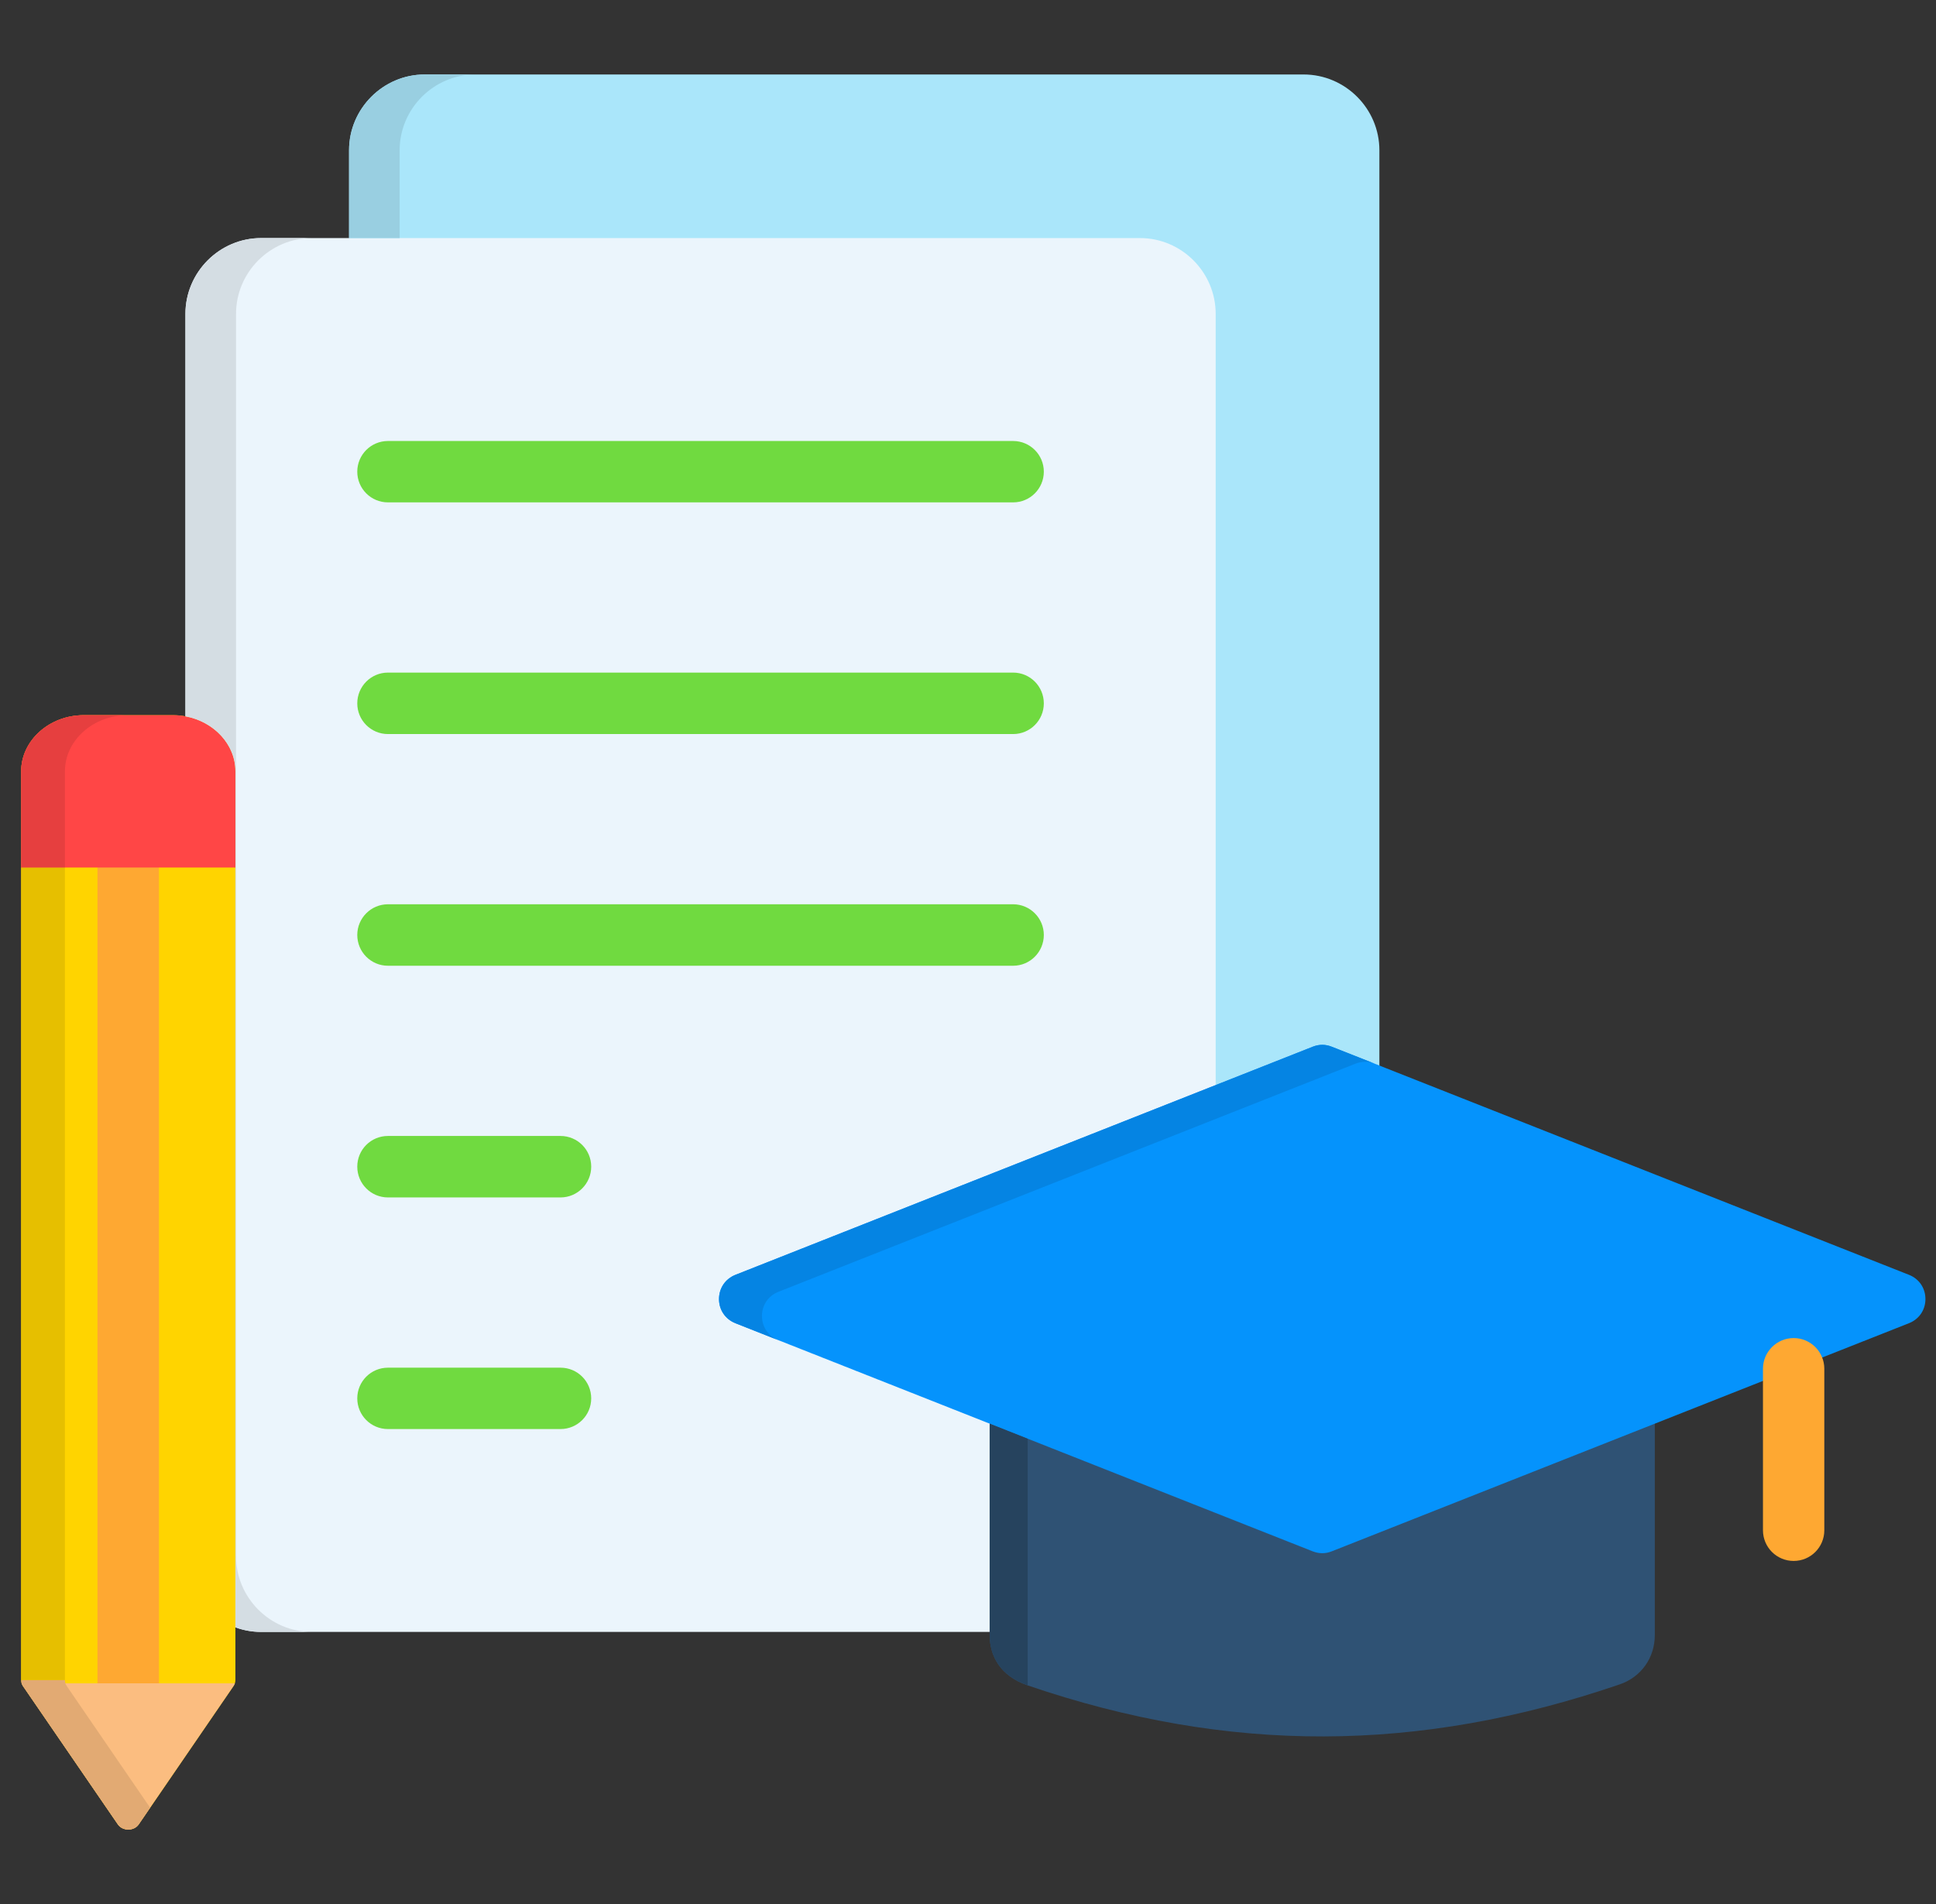
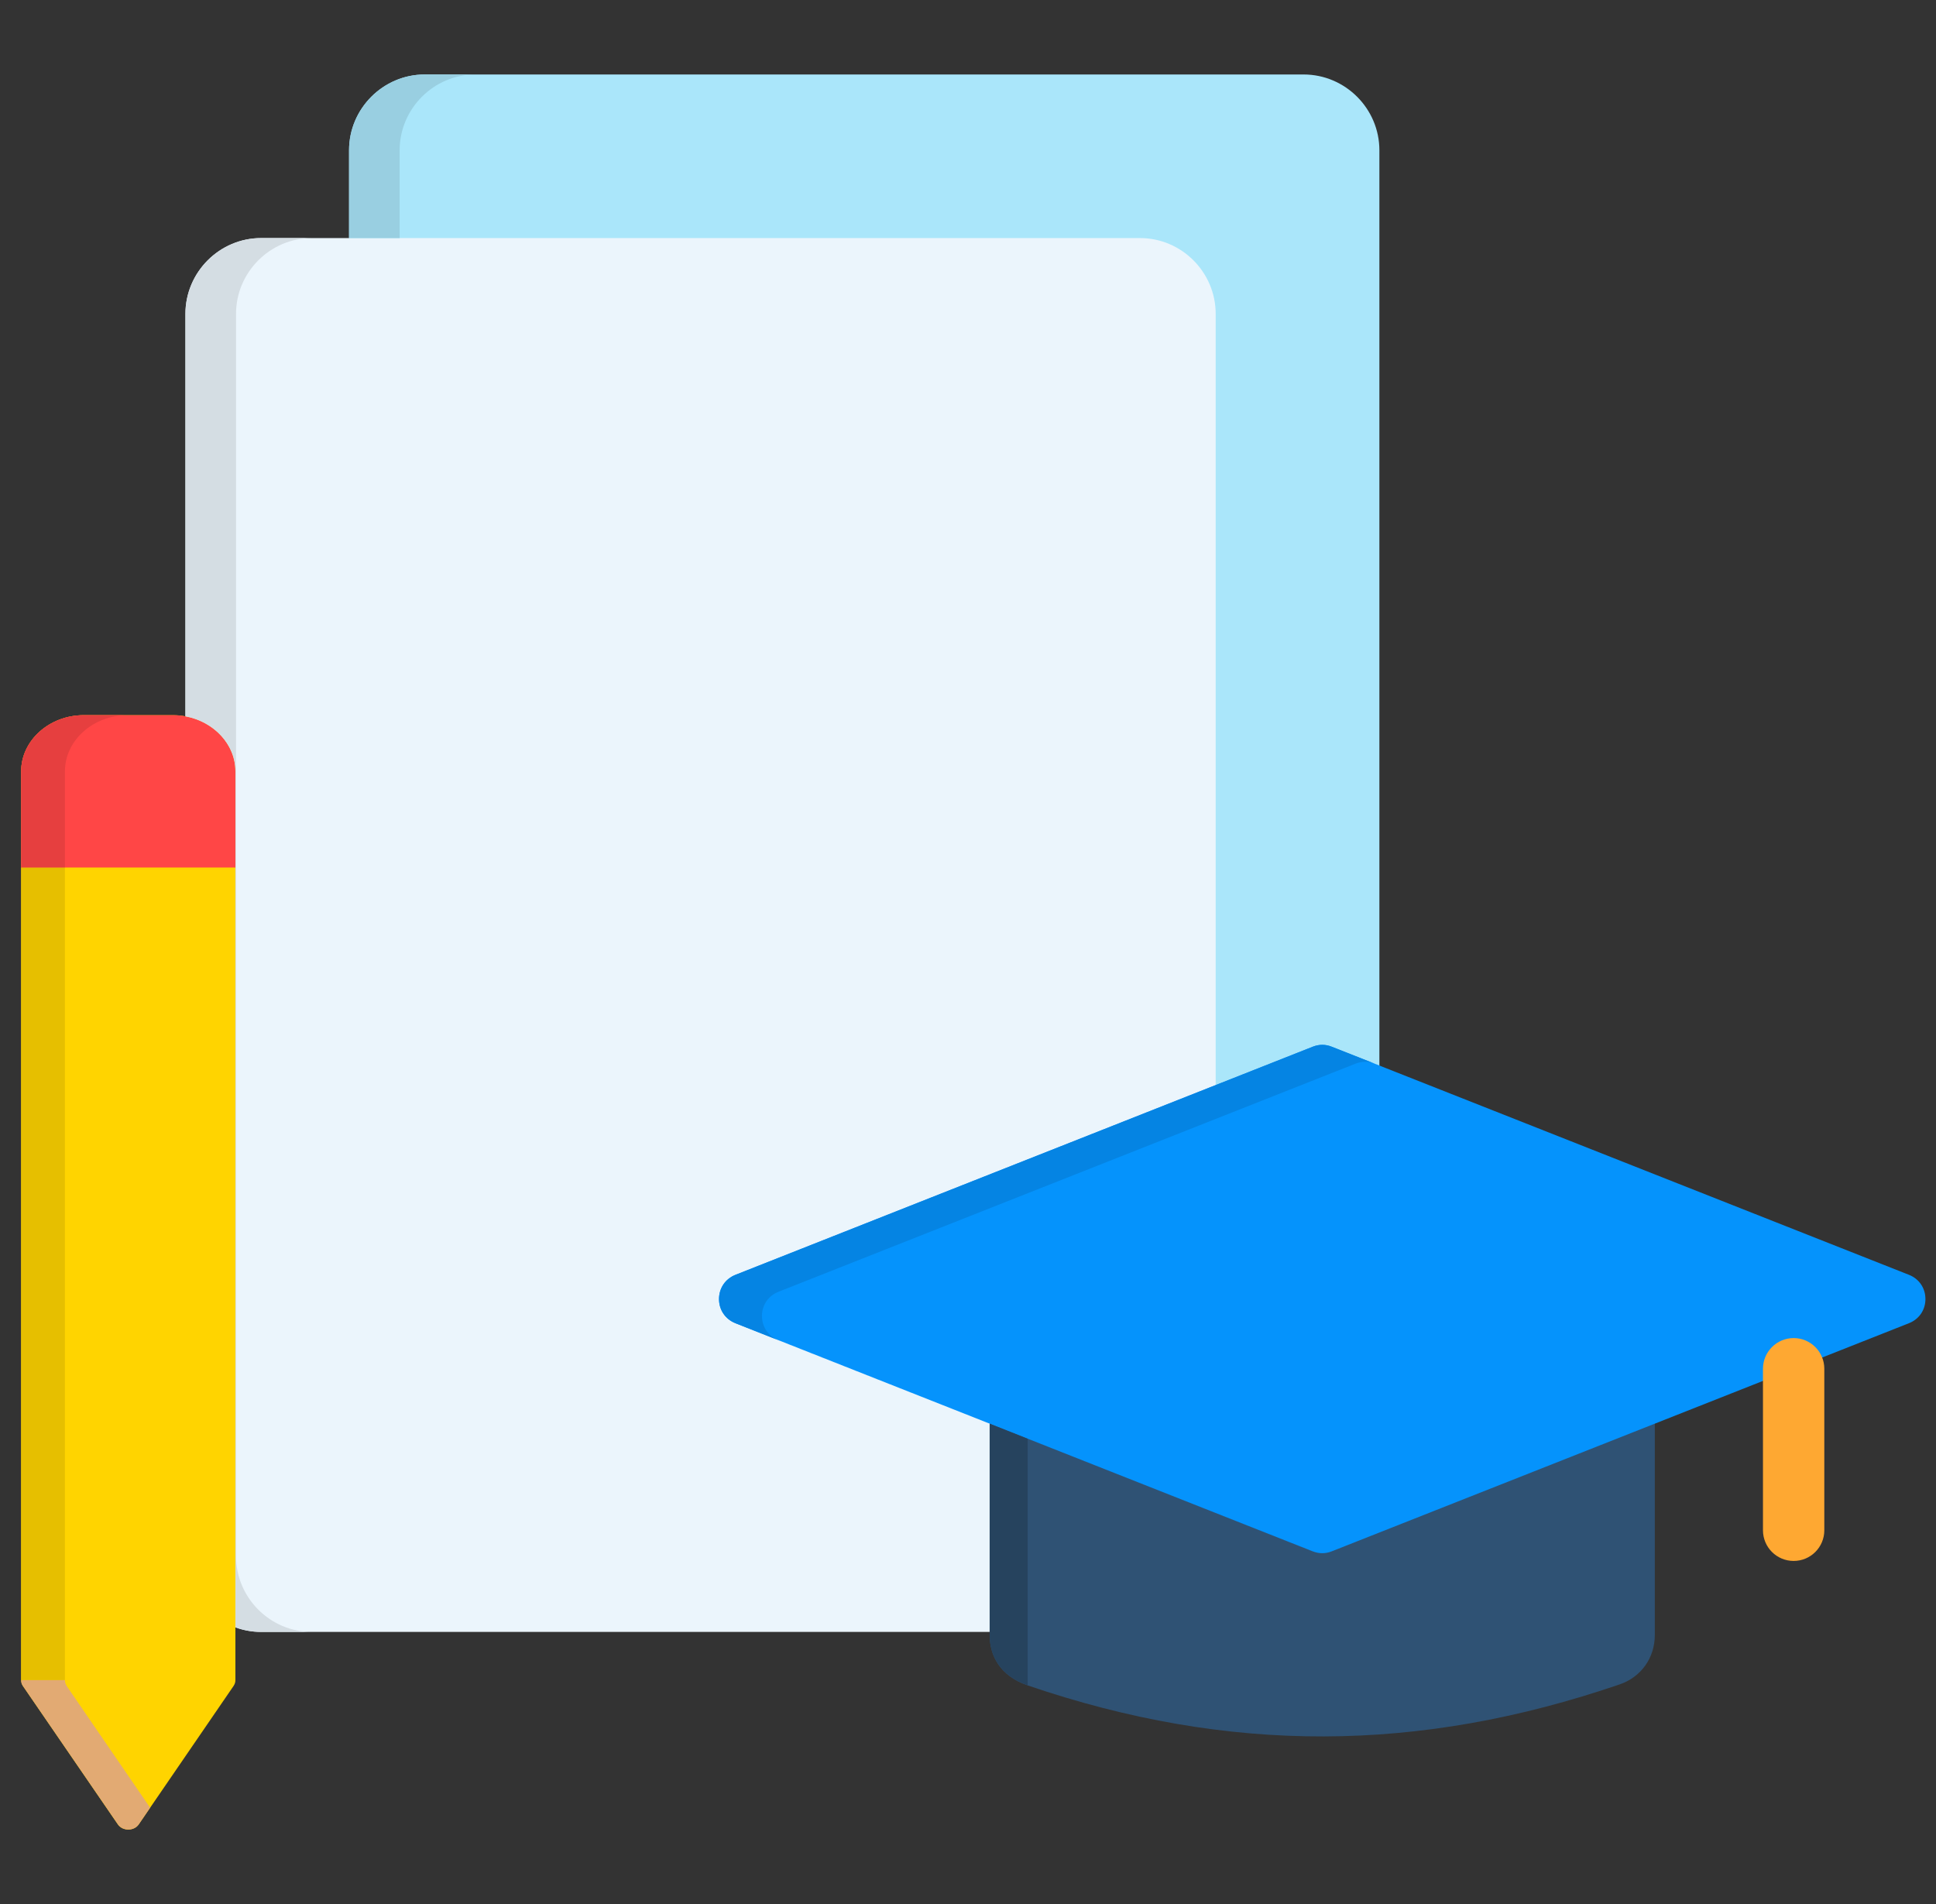
<svg xmlns="http://www.w3.org/2000/svg" width="61" height="60" viewBox="0 0 61 60" fill="none">
  <rect x="0" y="0" width="61" height="60" fill="#333333" stroke="none" />
  <g clip-path="url(#clip0_1154_12421)">
    <path fill-rule="evenodd" clip-rule="evenodd" d="M13.383 2.347H41.074C42.387 2.347 43.462 3.423 43.462 4.735V43.883C43.462 45.196 42.387 46.268 41.074 46.268H13.383C12.07 46.268 10.998 45.194 10.998 43.883V4.735C10.998 3.423 12.072 2.347 13.383 2.347Z" fill="#AAE6FA" />
    <path fill-rule="evenodd" clip-rule="evenodd" d="M8.228 7.502H35.919C37.231 7.502 38.304 8.578 38.304 9.89V49.038C38.304 50.351 37.23 51.426 35.919 51.426H8.228C6.915 51.426 5.843 50.351 5.843 49.038V9.89C5.843 8.579 6.915 7.502 8.228 7.502Z" fill="#EBF5FC" />
    <path fill-rule="evenodd" clip-rule="evenodd" d="M41.663 43.671H31.183V51.527C31.183 52.139 31.481 52.803 32.381 53.111C38.719 55.277 44.708 55.244 51.034 53.079C51.708 52.849 52.14 52.242 52.14 51.527V43.671H41.663Z" fill="#2F5274" />
    <path fill-rule="evenodd" clip-rule="evenodd" d="M23.173 40.173L41.361 32.985C41.563 32.905 41.763 32.905 41.962 32.985L60.149 40.173C60.468 40.299 60.667 40.591 60.667 40.937C60.667 41.279 60.468 41.571 60.149 41.697L41.962 48.886C41.763 48.965 41.563 48.965 41.361 48.886L23.173 41.697C22.855 41.571 22.655 41.279 22.655 40.937C22.655 40.591 22.855 40.299 23.173 40.173Z" fill="#0593FC" />
    <path d="M55.548 43.133C55.548 42.601 55.98 42.166 56.515 42.166C57.049 42.166 57.481 42.601 57.481 43.133V48.222C57.481 48.757 57.049 49.189 56.515 49.189C55.98 49.189 55.548 48.757 55.548 48.222V43.133Z" fill="#FEA832" />
-     <path d="M12.224 15.831C11.689 15.831 11.257 15.398 11.257 14.864C11.257 14.33 11.689 13.897 12.224 13.897H31.922C32.456 13.897 32.889 14.33 32.889 14.864C32.889 15.398 32.456 15.831 31.922 15.831H12.224ZM12.224 45.033C11.689 45.033 11.257 44.6 11.257 44.066C11.257 43.532 11.689 43.099 12.224 43.099H17.661C18.195 43.099 18.628 43.532 18.628 44.066C18.628 44.6 18.195 45.033 17.661 45.033H12.224ZM12.224 37.734C11.689 37.734 11.257 37.3 11.257 36.764C11.257 36.228 11.689 35.797 12.224 35.797H17.661C18.195 35.797 18.628 36.23 18.628 36.764C18.628 37.298 18.195 37.734 17.661 37.734H12.224ZM12.224 30.433C11.689 30.433 11.257 29.999 11.257 29.463C11.257 28.931 11.689 28.496 12.224 28.496H31.922C32.456 28.496 32.889 28.931 32.889 29.463C32.889 29.998 32.456 30.433 31.922 30.433H12.224ZM12.224 23.132C11.689 23.132 11.257 22.699 11.257 22.165C11.257 21.63 11.689 21.195 12.224 21.195H31.922C32.456 21.195 32.889 21.629 32.889 22.165C32.889 22.699 32.456 23.132 31.922 23.132H12.224Z" fill="#70DA40" />
    <path fill-rule="evenodd" clip-rule="evenodd" d="M2.637 22.537H5.447C6.53 22.537 7.417 23.334 7.417 24.305V52.945C7.417 53.016 7.397 53.072 7.357 53.132L4.374 57.486C4.301 57.593 4.181 57.653 4.042 57.653C3.903 57.653 3.783 57.593 3.71 57.486L0.724 53.132C0.683 53.072 0.667 53.016 0.667 52.945V24.305C0.667 23.334 1.554 22.537 2.637 22.537Z" fill="#FFD400" />
-     <path d="M5.008 54.175C5.008 54.709 4.576 55.141 4.042 55.141C3.507 55.141 3.071 54.709 3.071 54.175V26.148C3.071 25.614 3.506 25.178 4.042 25.178C4.576 25.178 5.008 25.613 5.008 26.148V54.175Z" fill="#FEA832" />
    <path fill-rule="evenodd" clip-rule="evenodd" d="M23.173 40.173L41.361 32.985C41.563 32.905 41.763 32.905 41.962 32.985L43.314 33.517C43.111 33.44 42.912 33.44 42.713 33.517L24.526 40.708C24.207 40.835 24.008 41.127 24.008 41.469C24.008 41.815 24.207 42.106 24.526 42.233L41.364 48.89L41.361 48.887L23.173 41.699C22.855 41.572 22.655 41.28 22.655 40.938C22.655 40.591 22.855 40.299 23.173 40.173Z" fill="#0584E3" />
    <path fill-rule="evenodd" clip-rule="evenodd" d="M31.182 44.864V51.527C31.182 52.139 31.48 52.8 32.38 53.108V45.339L31.182 44.864Z" fill="#26435E" />
-     <path fill-rule="evenodd" clip-rule="evenodd" d="M7.4 53.045C7.39 53.074 7.377 53.101 7.357 53.132L4.373 57.486C4.301 57.593 4.181 57.653 4.042 57.653C3.902 57.653 3.783 57.593 3.71 57.486L0.724 53.132C0.708 53.101 0.691 53.075 0.681 53.045H7.4Z" fill="#FBBD80" />
    <path fill-rule="evenodd" clip-rule="evenodd" d="M2.637 22.537H5.447C6.53 22.537 7.417 23.334 7.417 24.305V27.337H0.667V24.305C0.667 23.334 1.554 22.537 2.637 22.537Z" fill="#FF4646" />
    <path fill-rule="evenodd" clip-rule="evenodd" d="M0.667 27.337H2.045V52.945H0.667V27.337Z" fill="#E6BF00" />
    <path fill-rule="evenodd" clip-rule="evenodd" d="M2.637 22.537H5.447H4.016C2.933 22.537 2.046 23.334 2.046 24.305V27.337H0.667V24.305C0.667 23.334 1.554 22.537 2.637 22.537Z" fill="#E63F3F" />
    <path fill-rule="evenodd" clip-rule="evenodd" d="M2.046 52.945C2.046 53.016 2.066 53.072 2.103 53.132L4.73 56.965L4.375 57.486C4.302 57.593 4.183 57.653 4.043 57.653C3.904 57.653 3.784 57.593 3.712 57.486L0.724 53.132C0.683 53.072 0.667 53.016 0.667 52.945H2.046Z" fill="#E2AA73" />
    <path fill-rule="evenodd" clip-rule="evenodd" d="M8.228 7.502H9.825C8.512 7.502 7.437 8.578 7.437 9.89V49.038C7.437 50.351 8.512 51.426 9.825 51.426H8.228C7.942 51.426 7.67 51.374 7.417 51.28V24.305C7.417 23.454 6.736 22.74 5.842 22.574V9.89C5.843 8.579 6.915 7.502 8.228 7.502Z" fill="#D4DDE3" />
    <path fill-rule="evenodd" clip-rule="evenodd" d="M13.383 2.347H14.98C13.668 2.347 12.592 3.423 12.592 4.735V7.502H10.998V4.735C10.998 3.423 12.072 2.347 13.383 2.347Z" fill="#99CFE1" />
  </g>
  <defs>
    <clipPath id="clip0_1154_12421">
      <rect width="60" height="60" fill="white" transform="translate(0.667)" />
    </clipPath>
  </defs>
</svg>